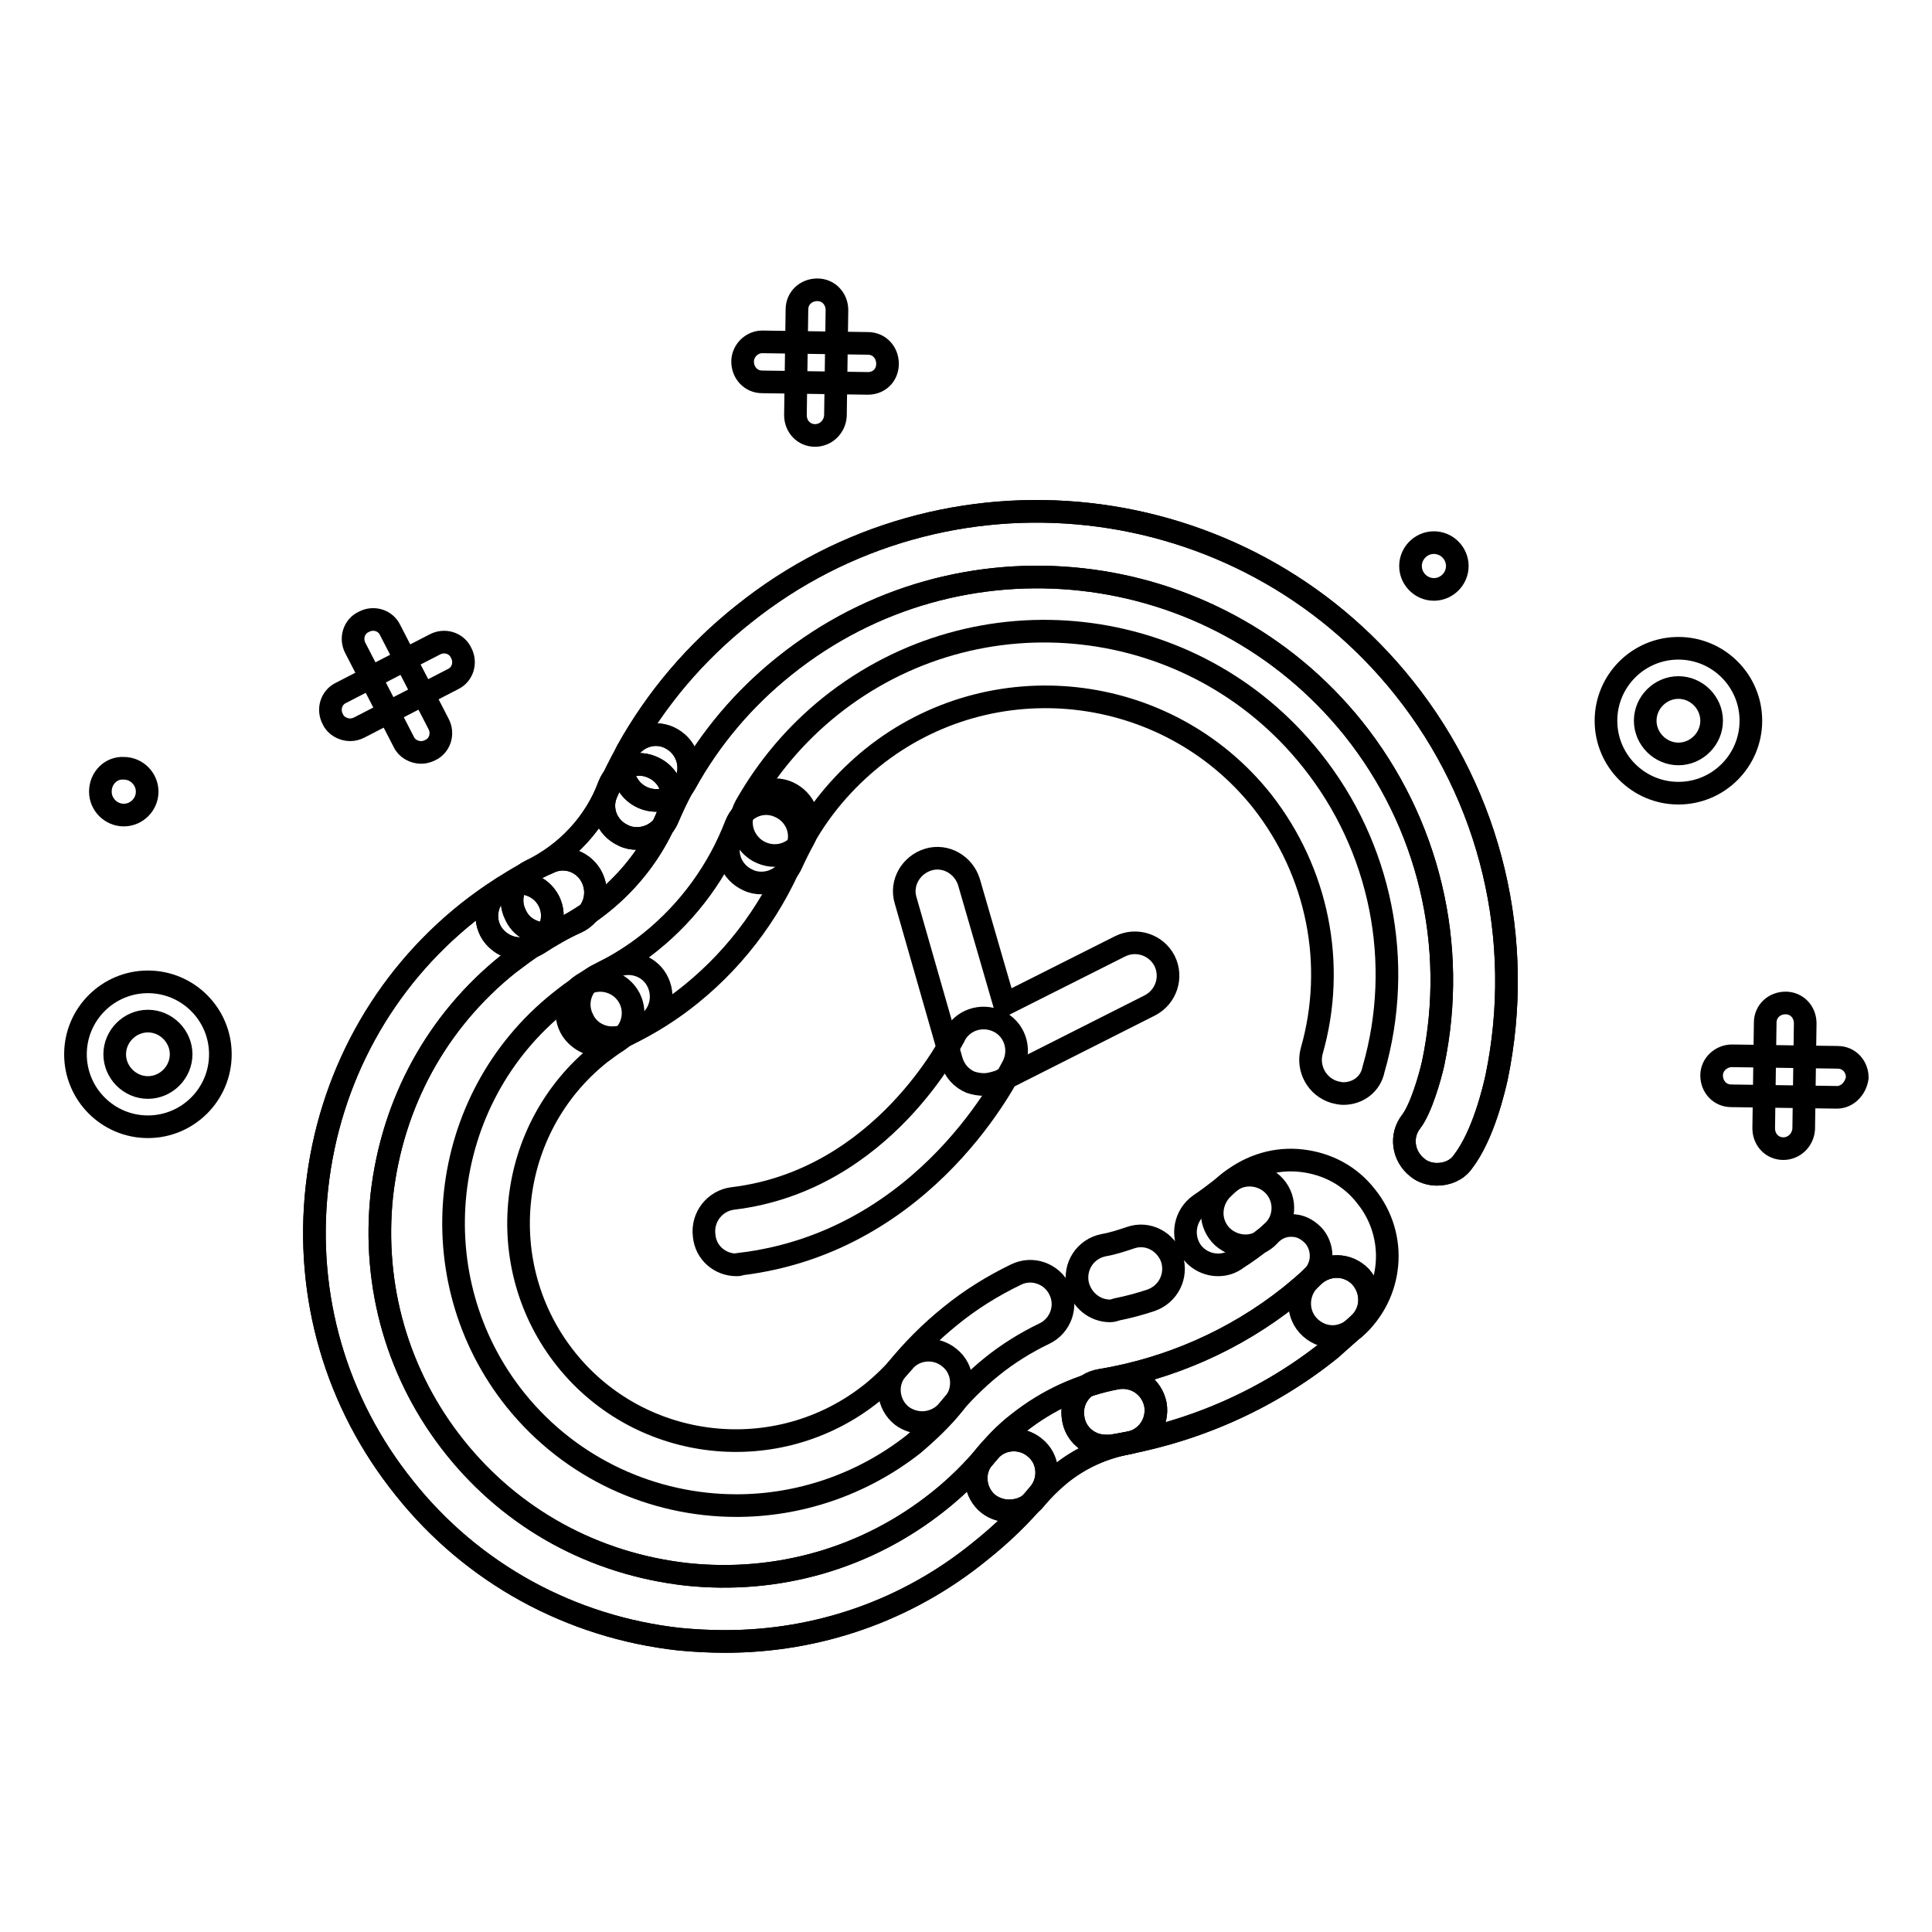
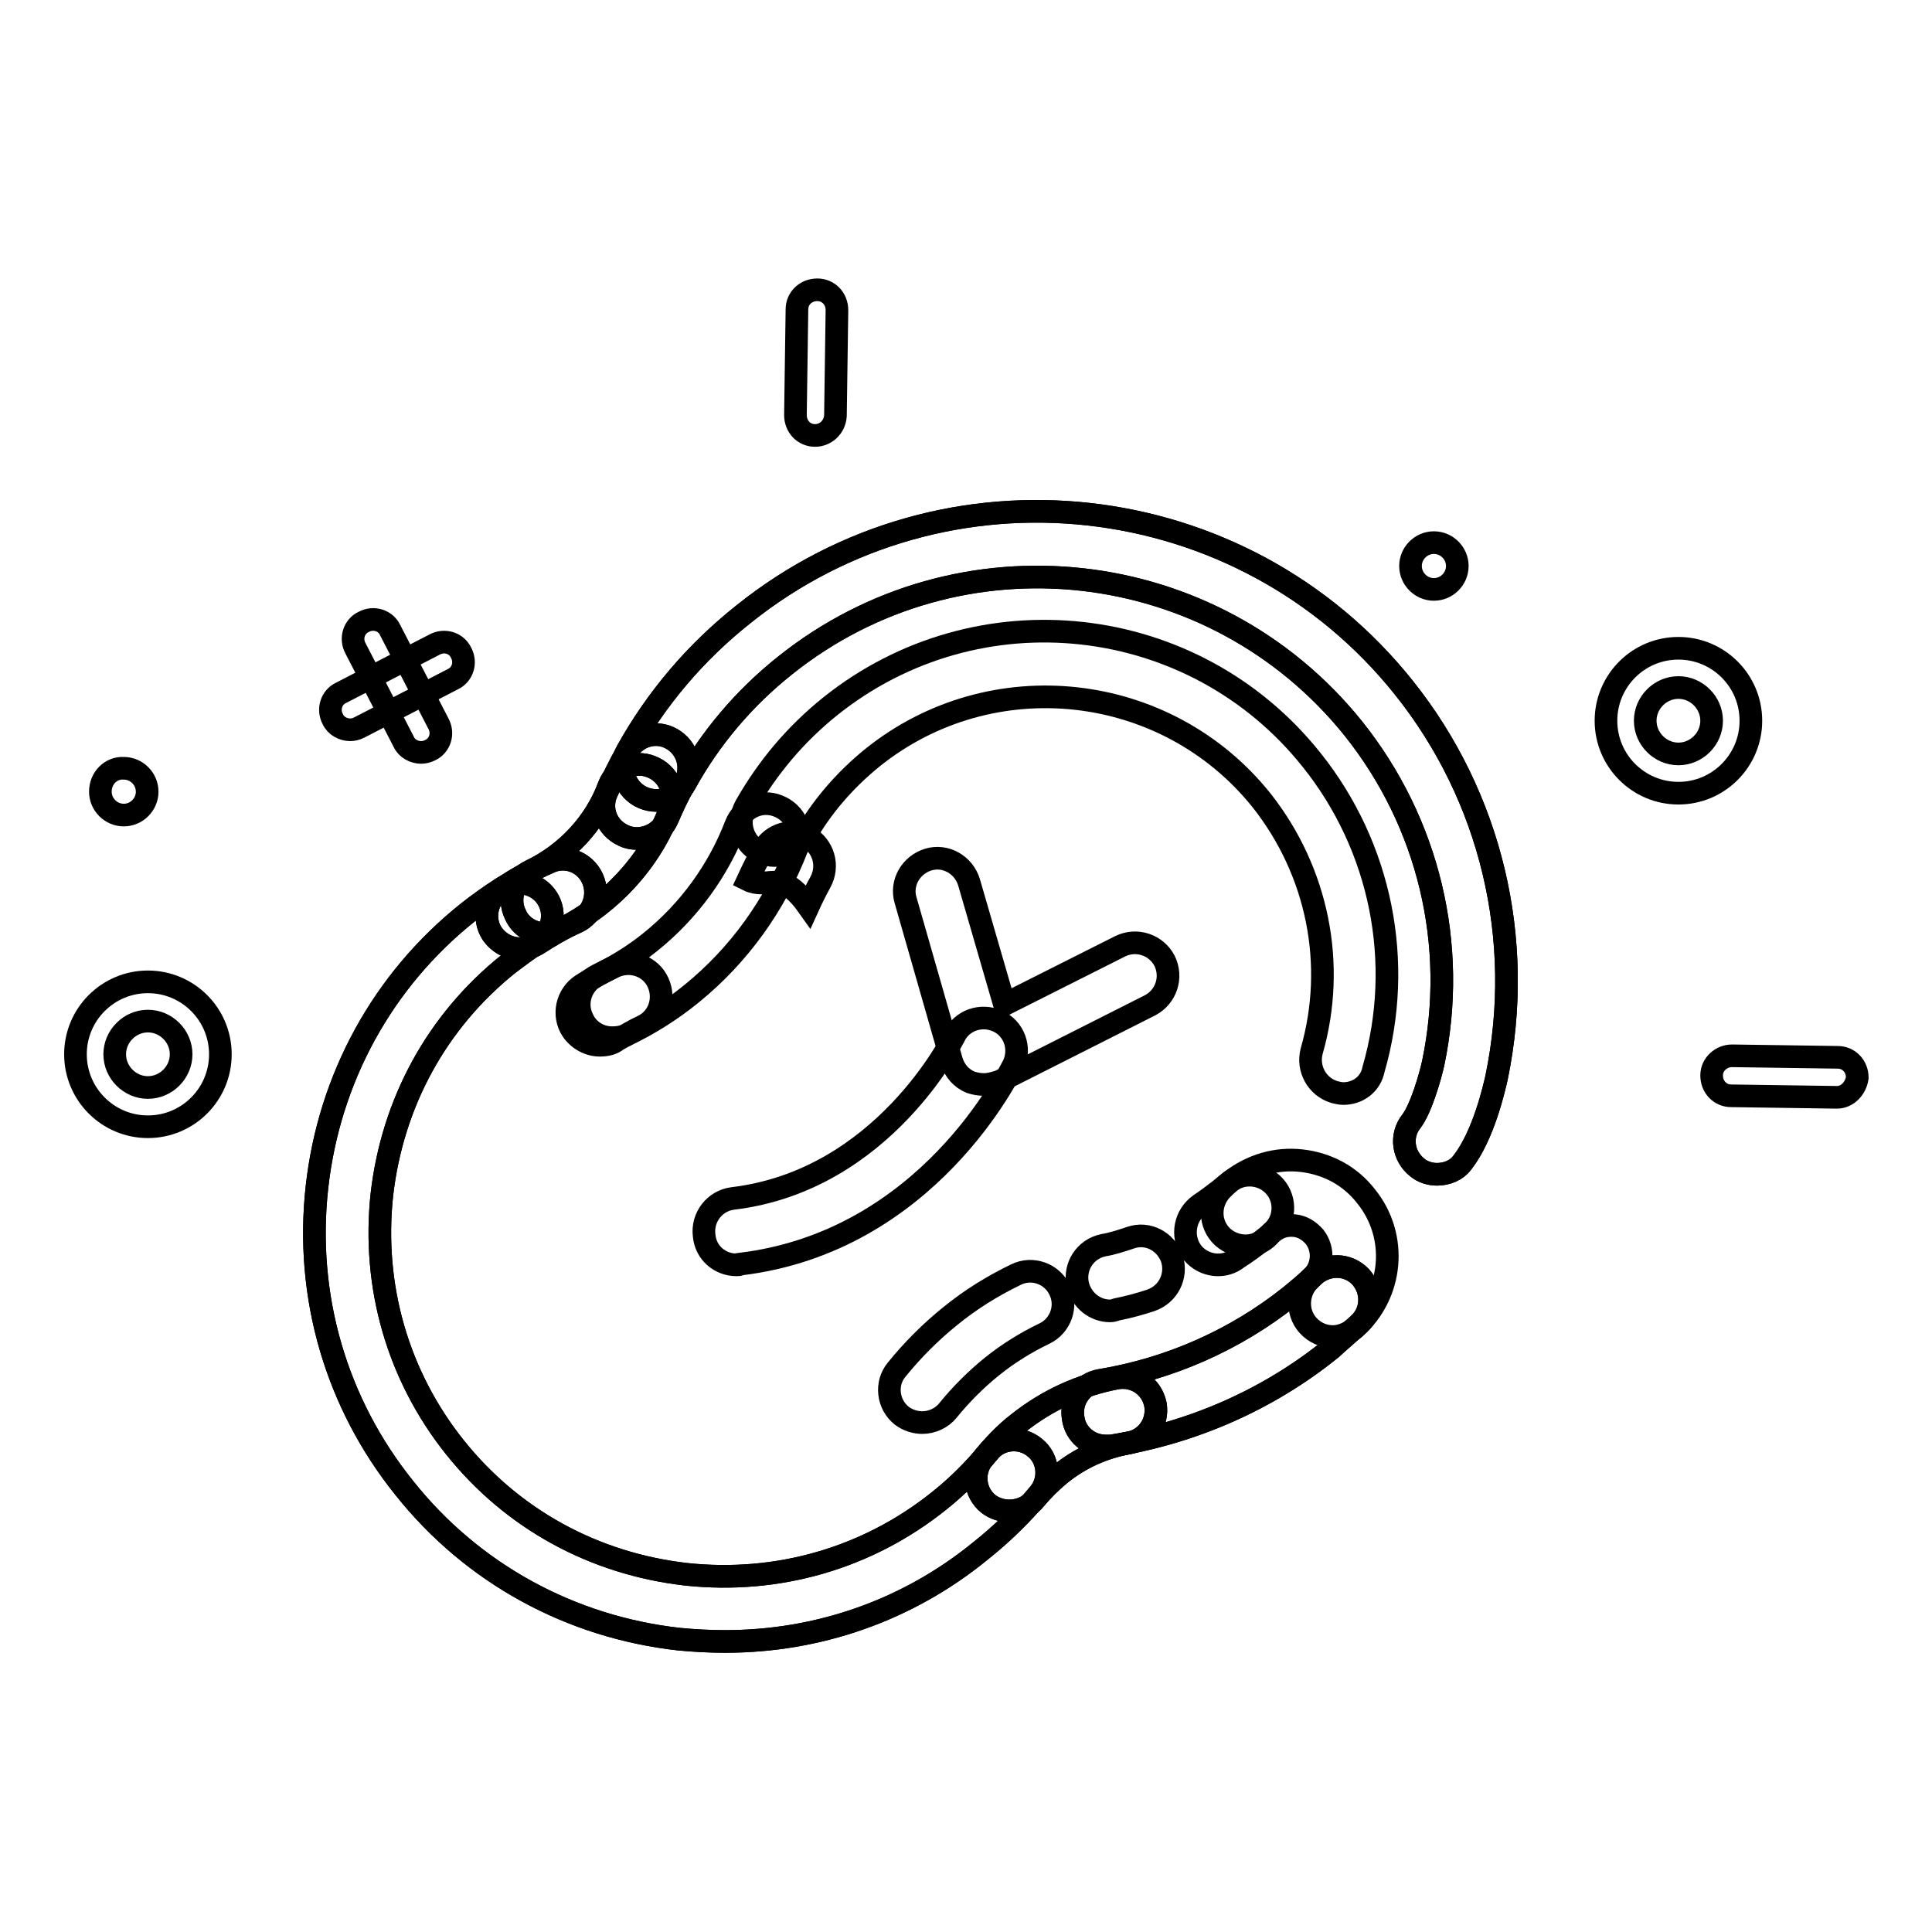
<svg xmlns="http://www.w3.org/2000/svg" version="1.1" x="0px" y="0px" viewBox="0 0 256 256" enable-background="new 0 0 256 256" xml:space="preserve">
  <g>
    <path stroke-width="3" fill-opacity="0" stroke="#000000" d="M96.1,217.5c-2,0-4-0.1-6.1-0.3c-14.4-1.6-27.4-8.7-36.4-20c-9.1-11.3-13.2-25.5-11.6-39.9 c1.6-14.4,8.7-27.4,20-36.4c1.4-1.1,2.9-2.2,4.5-3.2c2-1.3,4.7-0.7,6,1.3c1.3,2,0.7,4.7-1.3,6c-1.3,0.8-2.6,1.8-3.8,2.7 c-9.5,7.6-15.4,18.4-16.8,30.6c-1.3,12.1,2.1,24,9.7,33.5c7.6,9.5,18.4,15.4,30.6,16.8c12.1,1.3,24-2.1,33.5-9.7 c2.4-1.9,4.6-4.1,6.6-6.5c1.5-1.9,4.3-2.1,6.1-0.6c1.9,1.5,2.1,4.3,0.6,6.1c-2.3,2.8-5,5.4-7.9,7.7 C120.2,213.4,108.4,217.5,96.1,217.5L96.1,217.5z" />
    <path stroke-width="3" fill-opacity="0" stroke="#000000" d="M68.9,125.7c-1.4,0-2.8-0.7-3.7-2c-1.3-2-0.7-4.7,1.3-6c2-1.3,4.1-2.5,6.2-3.4c2.2-1.1,4.8-0.1,5.8,2.1 c1,2.2,0.1,4.8-2.1,5.8c-1.8,0.8-3.5,1.8-5.2,2.9C70.5,125.5,69.7,125.7,68.9,125.7z M84.4,111.1c-0.6,0-1.2-0.1-1.8-0.4 c-2.2-1-3.2-3.5-2.2-5.7c0.8-1.8,1.7-3.7,2.7-5.4c1.2-2.1,3.8-2.9,5.9-1.7c2.1,1.2,2.9,3.8,1.7,6c-0.9,1.5-1.6,3.1-2.3,4.7 C87.7,110.1,86.1,111.1,84.4,111.1z M146.5,191.6c-2.1,0-4-1.5-4.3-3.7c-0.4-2.4,1.2-4.6,3.6-5c9.1-1.5,17.8-5.3,25.1-11.1 c1.1-0.9,2.2-1.8,3.2-2.8c1.8-1.6,4.5-1.6,6.2,0.2c1.6,1.8,1.6,4.5-0.2,6.2c-1.2,1.1-2.5,2.2-3.7,3.3c-8.4,6.8-18.5,11.2-29.2,12.9 C147,191.6,146.8,191.6,146.5,191.6z" />
    <path stroke-width="3" fill-opacity="0" stroke="#000000" d="M190.4,155.6c-0.9,0-1.9-0.3-2.6-0.9c-1.9-1.5-2.3-4.2-0.8-6.1c1.3-1.7,2.5-5.9,2.9-7.7 c3.3-15.7-0.6-31.9-10.6-44.4c-18.5-23-52.2-26.8-75.3-8.3c-5.4,4.3-9.9,9.6-13.2,15.6c-1.2,2.1-3.8,2.9-6,1.7 c-2.1-1.2-2.9-3.8-1.7-6c3.9-7,9.1-13.1,15.4-18.1c26.8-21.5,66.1-17.1,87.5,9.7c11.6,14.5,16.1,33.4,12.3,51.7 c-0.3,1.3-1.7,7.6-4.5,11.2C193,155.1,191.7,155.6,190.4,155.6L190.4,155.6z" />
    <path stroke-width="3" fill-opacity="0" stroke="#000000" d="M72.2,123.7c-1.6,0-3.2-0.9-3.9-2.5c-1.1-2.2-0.1-4.8,2-5.8c4.8-2.3,8.6-6.4,10.4-11.3 c0.9-2.3,3.4-3.4,5.6-2.5c2.3,0.9,3.4,3.4,2.5,5.6c-2.6,7-8,12.8-14.8,16.1C73.5,123.6,72.9,123.7,72.2,123.7z M133.7,200.2 c-0.9,0-1.9-0.3-2.7-0.9c-1.9-1.5-2.2-4.3-0.7-6.1c1.4-1.7,2.9-3.3,4.6-4.6c3.9-3.1,8.3-5.1,13.1-6c2.4-0.4,4.6,1.1,5.1,3.5 c0.4,2.4-1.1,4.6-3.5,5.1c-3.4,0.6-6.5,2-9.2,4.2c-1.2,1-2.3,2.1-3.3,3.3C136.3,199.7,135,200.2,133.7,200.2z M19.6,149.3 c-5.3,0-9.6-4.3-9.6-9.6c0-5.3,4.3-9.6,9.6-9.6c5.3,0,9.6,4.3,9.6,9.6C29.2,145,24.9,149.3,19.6,149.3z M19.6,135.3 c-2.4,0-4.4,2-4.4,4.4c0,2.4,2,4.4,4.4,4.4s4.4-2,4.4-4.4C24,137.3,22,135.3,19.6,135.3z" />
    <path stroke-width="3" fill-opacity="0" stroke="#000000" d="M13.3,104.9c0,1.7,1.4,3.1,3.1,3.1s3.1-1.4,3.1-3.1l0,0c0-1.7-1.4-3.1-3.1-3.1 C14.7,101.7,13.3,103.1,13.3,104.9C13.3,104.9,13.3,104.9,13.3,104.9z" />
    <path stroke-width="3" fill-opacity="0" stroke="#000000" d="M222.4,105.1c-5.3,0-9.6-4.3-9.6-9.6c0-5.3,4.3-9.6,9.6-9.6c5.3,0,9.6,4.3,9.6,9.6 C232,100.8,227.7,105.1,222.4,105.1z M222.4,91.1c-2.4,0-4.4,2-4.4,4.4c0,2.4,2,4.4,4.4,4.4c2.4,0,4.4-2,4.4-4.4 C226.8,93.1,224.8,91.1,222.4,91.1z M46.4,96.7c-0.9,0-1.9-0.5-2.3-1.4c-0.7-1.3-0.2-2.9,1.1-3.5l12.4-6.4c1.3-0.7,2.9-0.2,3.5,1.1 c0.7,1.3,0.2,2.9-1.1,3.5l-12.4,6.4C47.2,96.6,46.8,96.7,46.4,96.7z" />
    <path stroke-width="3" fill-opacity="0" stroke="#000000" d="M55.8,99.7c-0.9,0-1.9-0.5-2.3-1.4l-6.4-12.4c-0.7-1.3-0.2-2.9,1.1-3.5c1.3-0.7,2.9-0.2,3.5,1.1l6.4,12.4 c0.7,1.3,0.2,2.9-1.1,3.5C56.6,99.6,56.2,99.7,55.8,99.7z M243.4,145.4L243.4,145.4l-14-0.2c-1.5,0-2.6-1.2-2.6-2.7 s1.3-2.6,2.7-2.6l14,0.2c1.5,0,2.6,1.2,2.6,2.7C245.9,144.2,244.8,145.4,243.4,145.4L243.4,145.4z" />
-     <path stroke-width="3" fill-opacity="0" stroke="#000000" d="M236.3,152.2L236.3,152.2c-1.5,0-2.6-1.2-2.6-2.7l0.2-14c0-1.5,1.2-2.6,2.7-2.6c1.5,0,2.6,1.2,2.6,2.7 l-0.2,14C238.9,151.1,237.7,152.2,236.3,152.2L236.3,152.2z" />
-     <path stroke-width="3" fill-opacity="0" stroke="#000000" d="M115,50.8L115,50.8l-14-0.2c-1.5,0-2.6-1.2-2.6-2.7c0-1.4,1.2-2.6,2.6-2.6h0l14,0.2c1.5,0,2.6,1.2,2.6,2.7 C117.6,49.7,116.5,50.8,115,50.8z" />
    <path stroke-width="3" fill-opacity="0" stroke="#000000" d="M108,57.7L108,57.7c-1.5,0-2.6-1.2-2.6-2.7l0.2-14c0-1.5,1.2-2.6,2.7-2.6c1.5,0,2.6,1.2,2.6,2.7l-0.2,14 C110.6,56.6,109.4,57.7,108,57.7z" />
    <path stroke-width="3" fill-opacity="0" stroke="#000000" d="M186.9,75c0,1.7,1.4,3.1,3.1,3.1s3.1-1.4,3.1-3.1l0,0c0-1.7-1.4-3.1-3.1-3.1S186.9,73.3,186.9,75z" />
    <path stroke-width="3" fill-opacity="0" stroke="#000000" d="M96.1,217.5c-2,0-4-0.1-6.1-0.3c-14.4-1.6-27.4-8.7-36.4-20c-9.1-11.3-13.2-25.5-11.6-39.9 c1.6-14.4,8.7-27.4,20-36.4c1.4-1.1,2.9-2.2,4.5-3.2c2-1.3,4.7-0.7,6,1.3c1.3,2,0.7,4.7-1.3,6c-1.3,0.8-2.6,1.8-3.8,2.7 c-9.5,7.6-15.4,18.4-16.8,30.6c-1.3,12.1,2.1,24,9.7,33.5c7.6,9.5,18.4,15.4,30.6,16.8c12.1,1.3,24-2.1,33.5-9.7 c2.4-1.9,4.6-4.1,6.6-6.5c1.5-1.9,4.3-2.1,6.1-0.6c1.9,1.5,2.1,4.3,0.6,6.1c-2.3,2.8-5,5.4-7.9,7.7 C120.2,213.4,108.4,217.5,96.1,217.5L96.1,217.5z" />
    <path stroke-width="3" fill-opacity="0" stroke="#000000" d="M68.9,125.7c-1.4,0-2.8-0.7-3.7-2c-1.3-2-0.7-4.7,1.3-6c2-1.3,4.1-2.5,6.2-3.4c2.2-1.1,4.8-0.1,5.8,2.1 c1,2.2,0.1,4.8-2.1,5.8c-1.8,0.8-3.5,1.8-5.2,2.9C70.5,125.5,69.7,125.7,68.9,125.7z M84.4,111.1c-0.6,0-1.2-0.1-1.8-0.4 c-2.2-1-3.2-3.5-2.2-5.7c0.8-1.8,1.7-3.7,2.7-5.4c1.2-2.1,3.8-2.9,5.9-1.7c2.1,1.2,2.9,3.8,1.7,6c-0.9,1.5-1.6,3.1-2.3,4.7 C87.7,110.1,86.1,111.1,84.4,111.1z M146.5,191.6c-2.1,0-4-1.5-4.3-3.7c-0.4-2.4,1.2-4.6,3.6-5c9.1-1.5,17.8-5.3,25.1-11.1 c1.1-0.9,2.2-1.8,3.2-2.8c1.8-1.6,4.5-1.6,6.2,0.2c1.6,1.8,1.6,4.5-0.2,6.2c-1.2,1.1-2.5,2.2-3.7,3.3c-8.4,6.8-18.5,11.2-29.2,12.9 C147,191.6,146.8,191.6,146.5,191.6z" />
    <path stroke-width="3" fill-opacity="0" stroke="#000000" d="M190.4,155.6c-0.9,0-1.9-0.3-2.6-0.9c-1.9-1.5-2.3-4.2-0.8-6.1c1.3-1.7,2.5-5.9,2.9-7.7 c3.3-15.7-0.6-31.9-10.6-44.4c-18.5-23-52.2-26.8-75.3-8.3c-5.4,4.3-9.9,9.6-13.2,15.6c-1.2,2.1-3.8,2.9-6,1.7 c-2.1-1.2-2.9-3.8-1.7-6c3.9-7,9.1-13.1,15.4-18.1c26.8-21.5,66.1-17.1,87.5,9.7c11.6,14.5,16.1,33.4,12.3,51.7 c-0.3,1.3-1.7,7.6-4.5,11.2C193,155.1,191.7,155.6,190.4,155.6L190.4,155.6z" />
    <path stroke-width="3" fill-opacity="0" stroke="#000000" d="M72.2,123.7c-1.6,0-3.2-0.9-3.9-2.5c-1.1-2.2-0.1-4.8,2-5.8c4.8-2.3,8.6-6.4,10.4-11.3 c0.9-2.3,3.4-3.4,5.6-2.5c2.3,0.9,3.4,3.4,2.5,5.6c-2.6,7-8,12.8-14.8,16.1C73.5,123.6,72.9,123.7,72.2,123.7z M133.7,200.2 c-0.9,0-1.9-0.3-2.7-0.9c-1.9-1.5-2.2-4.3-0.7-6.1c1.4-1.7,2.9-3.3,4.6-4.6c3.9-3.1,8.3-5.1,13.1-6c2.4-0.4,4.6,1.1,5.1,3.5 c0.4,2.4-1.1,4.6-3.5,5.1c-3.4,0.6-6.5,2-9.2,4.2c-1.2,1-2.3,2.1-3.3,3.3C136.3,199.7,135,200.2,133.7,200.2z" />
    <path stroke-width="3" fill-opacity="0" stroke="#000000" d="M176.6,177.1c-1.2,0-2.4-0.5-3.3-1.5c-1.6-1.8-1.4-4.6,0.4-6.2c1.6-1.4,1.8-3.8,0.5-5.5 c-0.7-0.8-1.6-1.4-2.7-1.5c-1.1-0.1-2.1,0.2-2.9,0.9c-0.1,0.1-0.3,0.2-0.4,0.4c-1.7,1.8-4.4,1.8-6.2,0.2c-1.8-1.7-1.8-4.4-0.2-6.2 c0.4-0.4,0.8-0.8,1.3-1.2c2.7-2.1,6-3.1,9.4-2.7c3.4,0.4,6.4,2,8.5,4.7c4.3,5.3,3.6,13-1.5,17.5 C178.6,176.7,177.6,177.1,176.6,177.1L176.6,177.1z" />
-     <path stroke-width="3" fill-opacity="0" stroke="#000000" d="M97.6,199.5c-11,0-21.9-4.8-29.3-14c-12.9-16.1-10.3-39.8,5.8-52.7c1-0.8,2-1.6,3.1-2.2 c2-1.3,4.7-0.7,6,1.3c1.3,2,0.7,4.7-1.3,6c-0.8,0.5-1.6,1.1-2.4,1.7c-12.4,9.9-14.4,28.1-4.5,40.5c9.9,12.4,28.1,14.4,40.5,4.5 c1.5-1.2,2.9-2.6,4.2-4.1c1.5-1.9,4.3-2.1,6.1-0.6c1.9,1.5,2.1,4.3,0.6,6.1c-1.6,2-3.4,3.7-5.4,5.4 C114.1,196.8,105.8,199.5,97.6,199.5L97.6,199.5z" />
-     <path stroke-width="3" fill-opacity="0" stroke="#000000" d="M79.5,138.5c-1.4,0-2.8-0.7-3.7-2c-1.3-2-0.7-4.7,1.3-6c1.4-0.9,2.8-1.7,4.3-2.4c2.2-1,4.8-0.1,5.8,2.1 c1,2.2,0.1,4.8-2.1,5.8c-1.1,0.5-2.2,1.2-3.3,1.8C81.2,138.3,80.4,138.5,79.5,138.5L79.5,138.5z M100.9,117c-0.6,0-1.2-0.1-1.8-0.4 c-2.2-1-3.2-3.5-2.2-5.7c0.6-1.3,1.3-2.7,2-4c1.2-2.1,3.8-2.9,5.9-1.7c2.1,1.2,2.9,3.8,1.7,6c-0.6,1.1-1.1,2.1-1.6,3.2 C104.2,116,102.6,117,100.9,117z M147.1,173.7c-2,0-3.8-1.4-4.3-3.5c-0.5-2.4,1-4.7,3.4-5.2c1.2-0.2,2.4-0.6,3.6-1 c2.3-0.8,4.7,0.5,5.5,2.8c0.7,2.3-0.5,4.7-2.8,5.5c-1.5,0.5-3,0.9-4.5,1.2C147.7,173.6,147.4,173.7,147.1,173.7L147.1,173.7z  M161.4,167.6c-1.4,0-2.8-0.7-3.6-1.9c-1.3-2-0.8-4.7,1.2-6.1c0.9-0.6,1.7-1.2,2.6-1.9c0.4-0.3,0.7-0.6,1.1-0.9 c1.8-1.6,4.6-1.4,6.2,0.4c1.6,1.8,1.4,4.6-0.4,6.1c-0.4,0.4-0.9,0.8-1.3,1.1c-1,0.8-2.1,1.6-3.2,2.3 C163.1,167.4,162.2,167.6,161.4,167.6L161.4,167.6z" />
+     <path stroke-width="3" fill-opacity="0" stroke="#000000" d="M79.5,138.5c-1.4,0-2.8-0.7-3.7-2c-1.3-2-0.7-4.7,1.3-6c1.4-0.9,2.8-1.7,4.3-2.4c2.2-1,4.8-0.1,5.8,2.1 c1,2.2,0.1,4.8-2.1,5.8c-1.1,0.5-2.2,1.2-3.3,1.8C81.2,138.3,80.4,138.5,79.5,138.5L79.5,138.5z M100.9,117c-0.6,0-1.2-0.1-1.8-0.4 c0.6-1.3,1.3-2.7,2-4c1.2-2.1,3.8-2.9,5.9-1.7c2.1,1.2,2.9,3.8,1.7,6c-0.6,1.1-1.1,2.1-1.6,3.2 C104.2,116,102.6,117,100.9,117z M147.1,173.7c-2,0-3.8-1.4-4.3-3.5c-0.5-2.4,1-4.7,3.4-5.2c1.2-0.2,2.4-0.6,3.6-1 c2.3-0.8,4.7,0.5,5.5,2.8c0.7,2.3-0.5,4.7-2.8,5.5c-1.5,0.5-3,0.9-4.5,1.2C147.7,173.6,147.4,173.7,147.1,173.7L147.1,173.7z  M161.4,167.6c-1.4,0-2.8-0.7-3.6-1.9c-1.3-2-0.8-4.7,1.2-6.1c0.9-0.6,1.7-1.2,2.6-1.9c0.4-0.3,0.7-0.6,1.1-0.9 c1.8-1.6,4.6-1.4,6.2,0.4c1.6,1.8,1.4,4.6-0.4,6.1c-0.4,0.4-0.9,0.8-1.3,1.1c-1,0.8-2.1,1.6-3.2,2.3 C163.1,167.4,162.2,167.6,161.4,167.6L161.4,167.6z" />
    <path stroke-width="3" fill-opacity="0" stroke="#000000" d="M178,144.9c-0.4,0-0.8-0.1-1.2-0.2c-2.3-0.7-3.6-3.1-3-5.4c3.3-11.5,0.8-23.8-6.6-33.2 c-12.6-15.8-35.8-18.4-51.6-5.7c-3.7,3-6.8,6.6-9.1,10.7c-1.2,2.1-3.8,2.9-6,1.7c-2.1-1.2-2.9-3.8-1.7-6c2.9-5.1,6.6-9.5,11.2-13.2 c19.6-15.7,48.2-12.5,63.8,7.1c9.2,11.5,12.3,26.8,8.2,41C181.6,143.7,179.9,144.9,178,144.9L178,144.9z" />
    <path stroke-width="3" fill-opacity="0" stroke="#000000" d="M81.1,137.5c-1.6,0-3.2-0.9-3.9-2.5c-1.1-2.2-0.1-4.8,2-5.8c2.5-1.2,4.9-2.7,7-4.4c5.1-4.1,9-9.5,11.3-15.5 c0.9-2.3,3.4-3.4,5.6-2.5c2.3,0.9,3.4,3.4,2.5,5.6c-2.9,7.5-7.7,14.2-14,19.3c-2.7,2.2-5.6,4-8.7,5.5 C82.4,137.4,81.8,137.5,81.1,137.5z M122.2,188.5c-0.9,0-1.9-0.3-2.7-0.9c-1.9-1.5-2.2-4.3-0.7-6.1c2.1-2.6,4.5-5,7.1-7.1 c2.7-2.2,5.6-4,8.7-5.5c2.2-1.1,4.8-0.1,5.8,2c1.1,2.2,0.1,4.8-2,5.8c-2.5,1.2-4.9,2.7-7,4.4c-2.1,1.7-4.1,3.7-5.8,5.8 C124.8,187.9,123.5,188.5,122.2,188.5L122.2,188.5z" />
    <path stroke-width="3" fill-opacity="0" stroke="#000000" d="M130.4,143.7c-0.6,0-1.2-0.1-1.8-0.3c-1.2-0.5-2.1-1.5-2.5-2.8l-6.1-21.3c-0.7-2.3,0.7-4.7,3-5.4 c2.3-0.7,4.7,0.7,5.4,3l4.7,16.2l15.3-7.7c2.2-1.1,4.8-0.2,5.9,1.9c1.1,2.2,0.2,4.8-1.9,5.9l-20,10.1 C131.7,143.5,131.1,143.7,130.4,143.7z" />
    <path stroke-width="3" fill-opacity="0" stroke="#000000" d="M97.6,167.6c-2.2,0-4.1-1.6-4.3-3.9c-0.3-2.4,1.4-4.6,3.8-4.9c20-2.4,29.2-21.3,29.3-21.4 c1-2.2,3.6-3.1,5.8-2.1c2.2,1,3.1,3.6,2.1,5.8c-0.5,0.9-11.3,23.4-36.2,26.4C98,167.6,97.8,167.6,97.6,167.6z" />
  </g>
</svg>